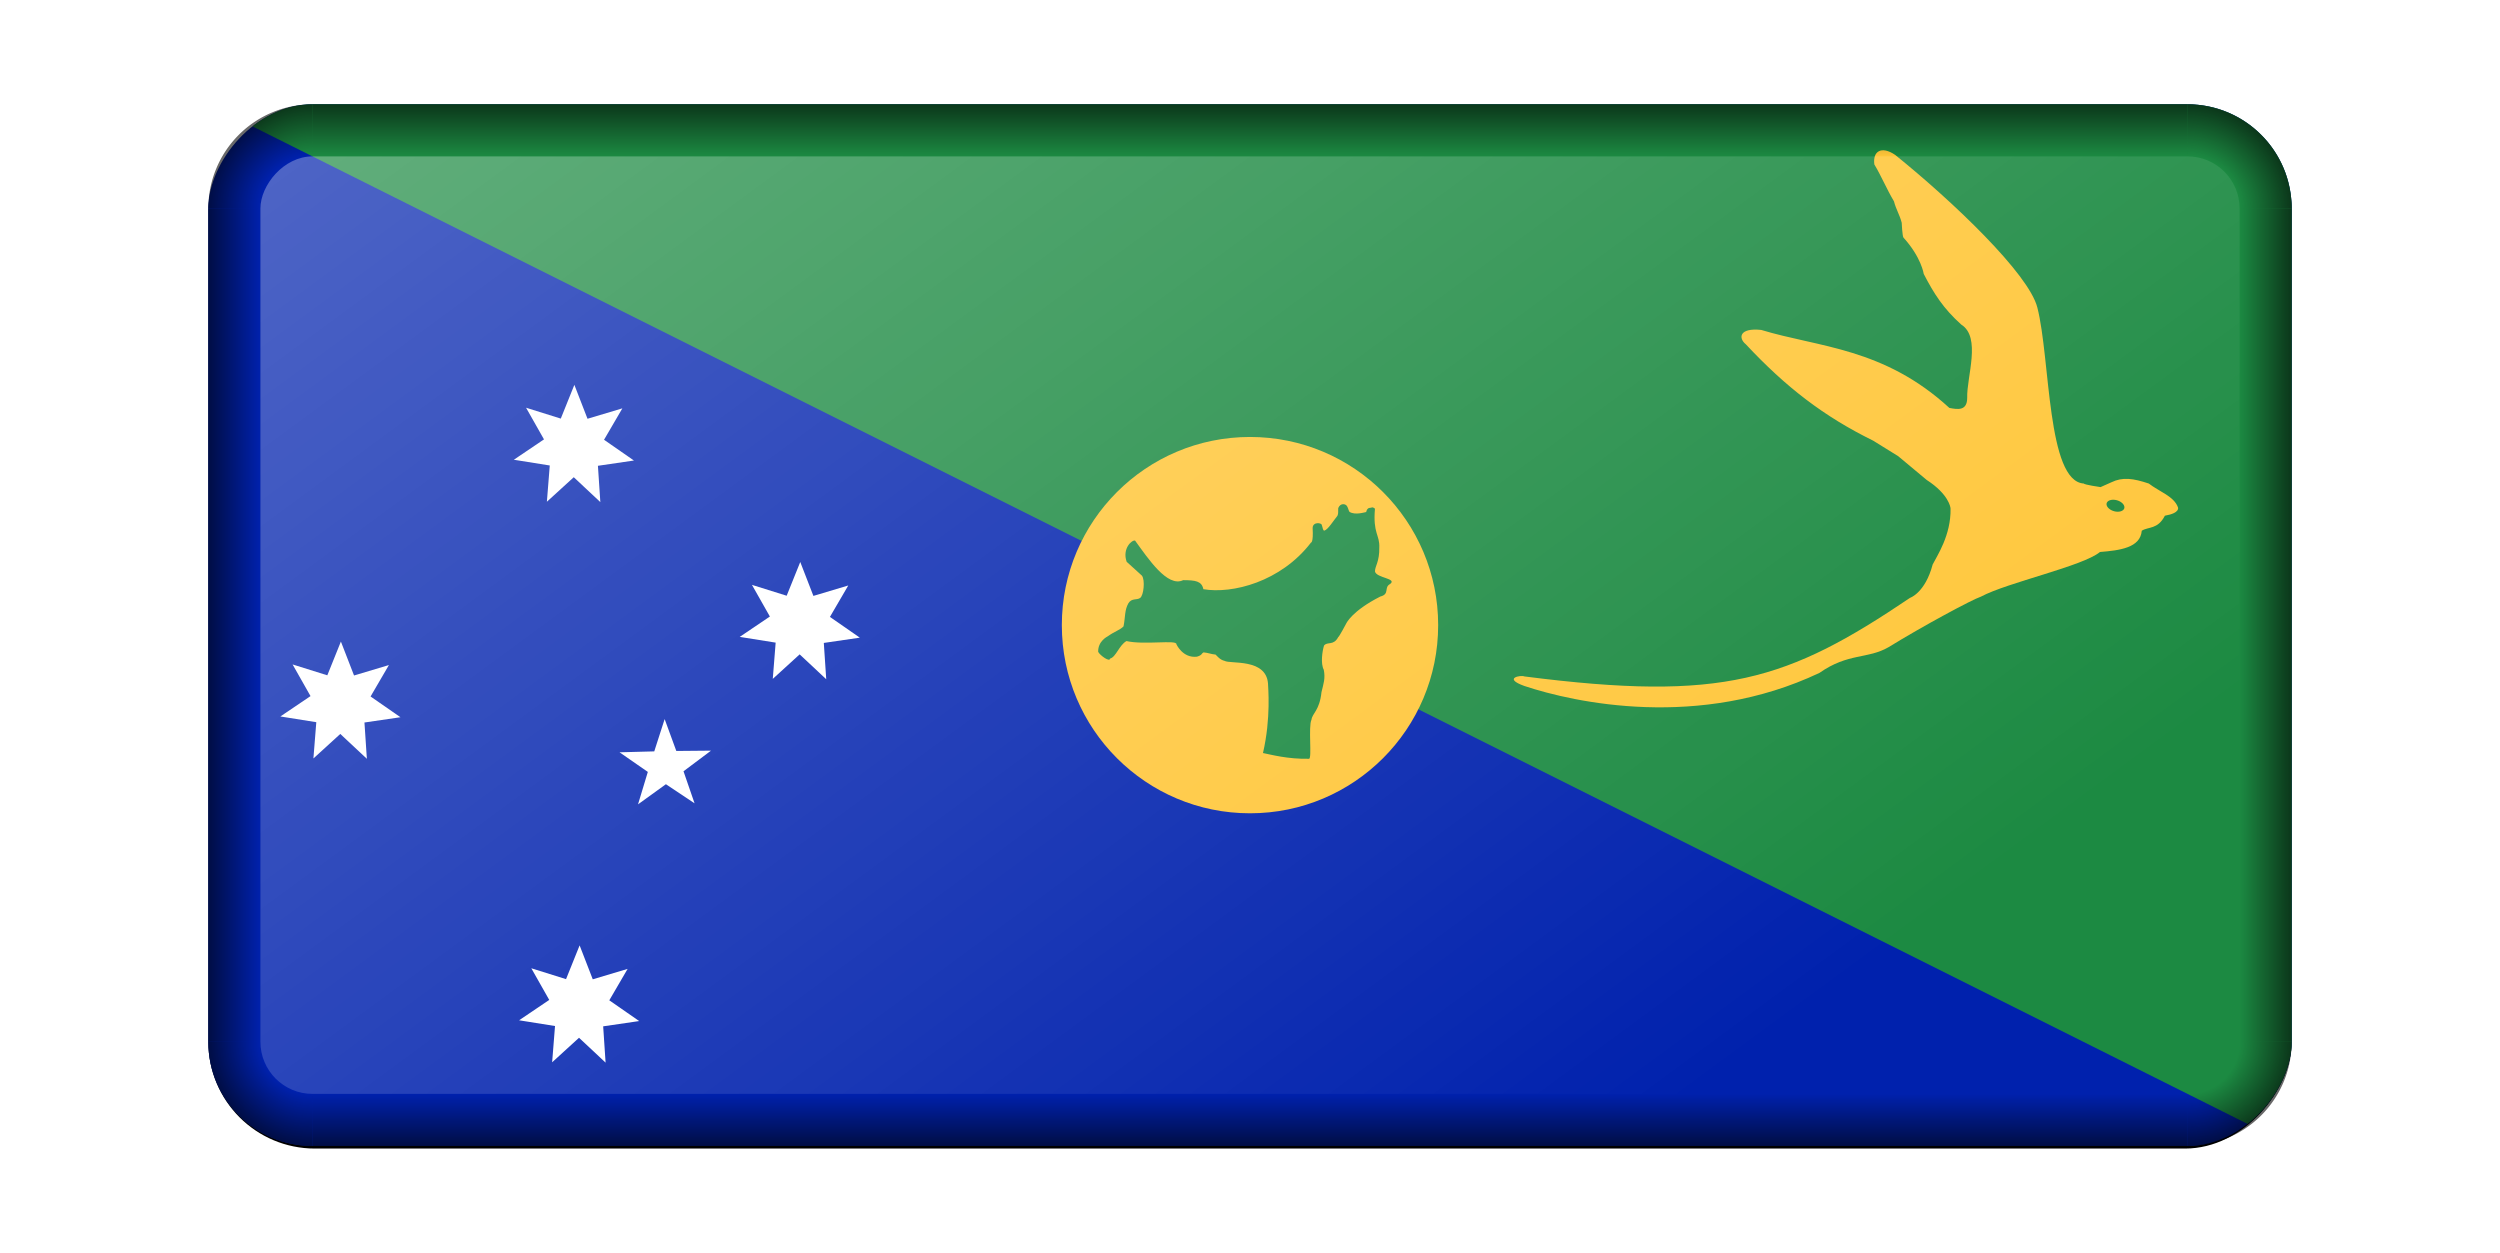
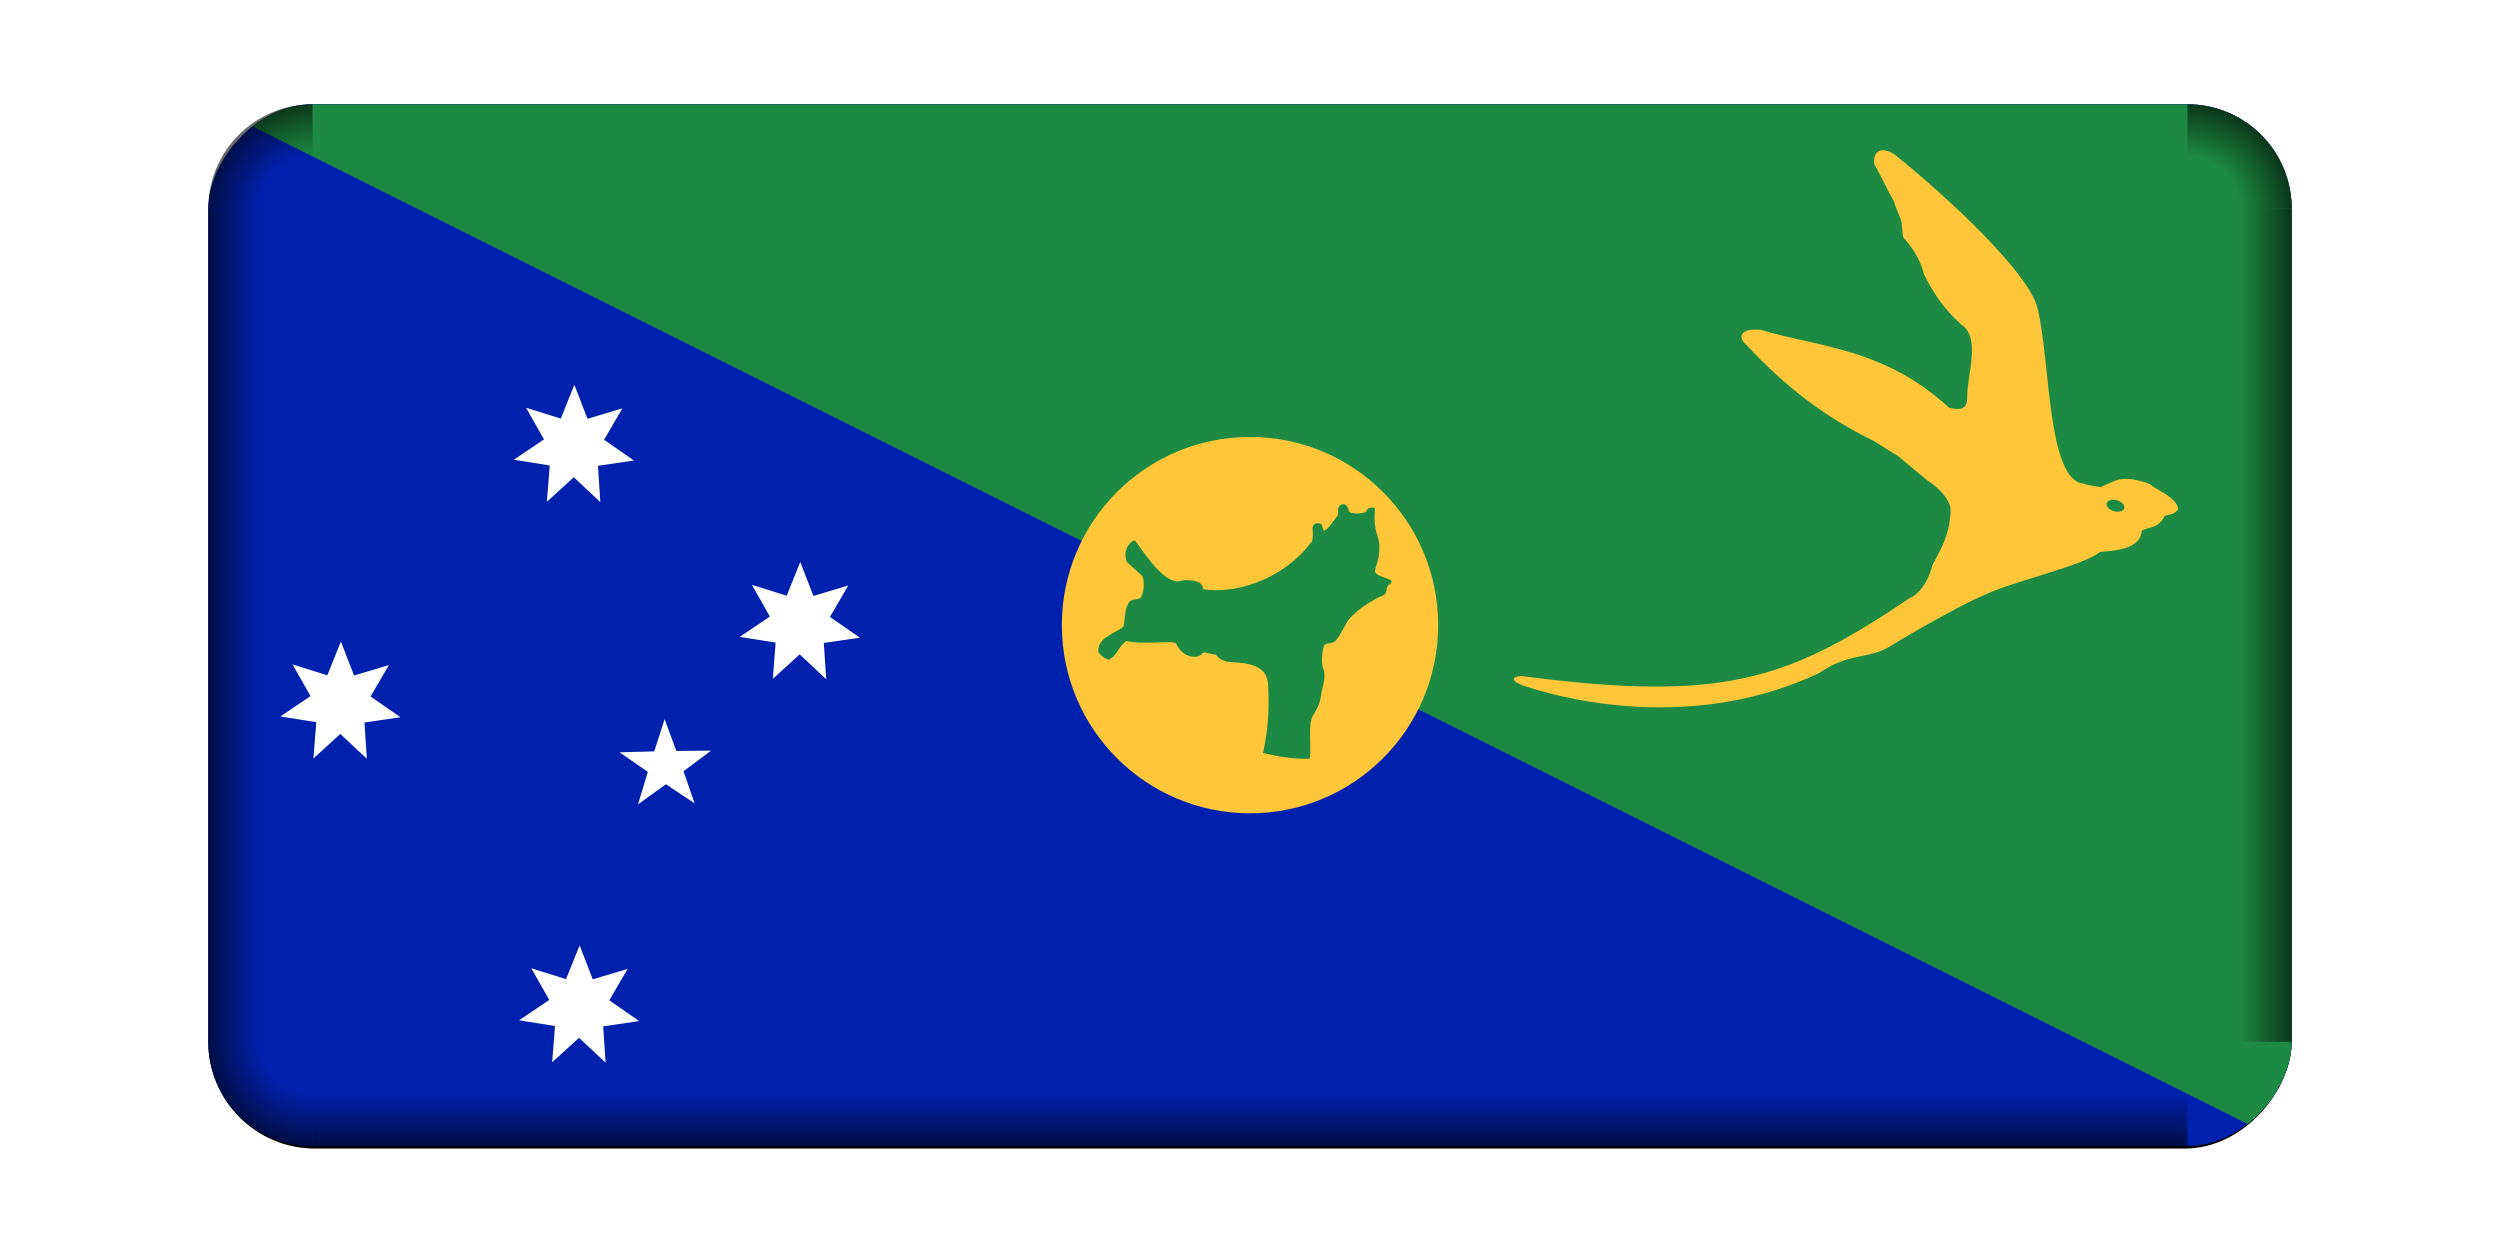
<svg xmlns="http://www.w3.org/2000/svg" xmlns:ns1="http://www.inkscape.org/namespaces/inkscape" xmlns:ns2="http://sodipodi.sourceforge.net/DTD/sodipodi-0.dtd" xmlns:xlink="http://www.w3.org/1999/xlink" viewBox="0 0 960 481.146" id="svg2" version="1.1" ns1:version="0.91 r13725" ns2:docname="BevelledChristmasIsland.svg" width="960" height="481.146">
  <ns2:namedview pagecolor="#ffffff" bordercolor="#666666" borderopacity="1" objecttolerance="10" gridtolerance="10" guidetolerance="10" ns1:pageopacity="0" ns1:pageshadow="2" ns1:window-width="1600" ns1:window-height="837" id="namedview4549" showgrid="true" fit-margin-top="0" fit-margin-left="0" fit-margin-right="0" fit-margin-bottom="0" ns1:object-nodes="true" ns1:snap-smooth-nodes="true" ns1:object-paths="false" ns1:snap-global="true" ns1:zoom="1.1499999" ns1:cx="480.00003" ns1:cy="240.57315" ns1:window-x="-8" ns1:window-y="-8" ns1:window-maximized="1" ns1:current-layer="svg2" />
  <defs id="defs4">
    <linearGradient id="linearGradient6136">
      <stop style="stop-color:#000000;stop-opacity:0;" offset="0" id="stop6138" />
      <stop style="stop-color:#000000;stop-opacity:1;" offset="1" id="stop6140" />
    </linearGradient>
    <linearGradient id="linearGradient22506">
      <stop style="stop-color:#ffffff;stop-opacity:1;" offset="0" id="stop22508" />
      <stop style="stop-color:#ffffff;stop-opacity:0;" offset="1" id="stop22510" />
    </linearGradient>
    <linearGradient id="linearGradient22338">
      <stop style="stop-color:#000000;stop-opacity:0;" offset="0" id="stop22340" />
      <stop id="stop6129" offset="0.5" style="stop-color:#000000;stop-opacity:0;" />
      <stop style="stop-color:#000000;stop-opacity:1;" offset="1" id="stop22342" />
    </linearGradient>
    <filter style="color-interpolation-filters:sRGB" ns1:label="Blur" id="filter23929">
      <feGaussianBlur stdDeviation="1 5" result="blur" id="feGaussianBlur23931" />
    </filter>
    <filter style="color-interpolation-filters:sRGB" ns1:label="Blur" id="filter23980">
      <feGaussianBlur stdDeviation="2 2" result="blur" id="feGaussianBlur23982" />
    </filter>
    <filter style="color-interpolation-filters:sRGB" ns1:label="Blur" id="filter23988">
      <feGaussianBlur stdDeviation="1 1" result="blur" id="feGaussianBlur23990" />
    </filter>
    <filter style="color-interpolation-filters:sRGB" ns1:label="Blur" id="filter24008">
      <feGaussianBlur stdDeviation="1 1" result="blur" id="feGaussianBlur24010" />
    </filter>
    <filter style="color-interpolation-filters:sRGB" ns1:label="Blur" id="filter24012">
      <feGaussianBlur stdDeviation="1 1" result="blur" id="feGaussianBlur24014" />
    </filter>
    <filter style="color-interpolation-filters:sRGB" ns1:label="Blur" id="filter24016">
      <feGaussianBlur stdDeviation="1 1" result="blur" id="feGaussianBlur24018" />
    </filter>
    <filter style="color-interpolation-filters:sRGB" ns1:label="Blur" id="filter24020">
      <feGaussianBlur stdDeviation="1 1" result="blur" id="feGaussianBlur24022" />
    </filter>
    <filter style="color-interpolation-filters:sRGB" ns1:label="Blur" id="filter24024">
      <feGaussianBlur stdDeviation="1 1" result="blur" id="feGaussianBlur24026" />
    </filter>
    <filter style="color-interpolation-filters:sRGB" ns1:label="Blur" id="filter24028">
      <feGaussianBlur stdDeviation="1 1" result="blur" id="feGaussianBlur24030" />
    </filter>
    <filter style="color-interpolation-filters:sRGB" ns1:label="Blur" id="filter24032">
      <feGaussianBlur stdDeviation="1 1" result="blur" id="feGaussianBlur24034" />
    </filter>
    <filter style="color-interpolation-filters:sRGB" ns1:label="Blur" id="filter24036">
      <feGaussianBlur stdDeviation="1 1" result="blur" id="feGaussianBlur24038" />
    </filter>
    <filter style="color-interpolation-filters:sRGB" ns1:label="Blur" id="filter24052">
      <feGaussianBlur stdDeviation="1 1" result="blur" id="feGaussianBlur24054" />
    </filter>
    <filter style="color-interpolation-filters:sRGB" ns1:label="Blur" id="filter24309">
      <feGaussianBlur stdDeviation="2 2" result="blur" id="feGaussianBlur24311" />
    </filter>
    <clipPath clipPathUnits="userSpaceOnUse" id="clipPath4532">
      <path ns1:connector-curvature="0" id="path4534" d="M 18.75,-2.6189942e-4 A 18.75,18.75 0 0 0 0,18.75 L 0,381.25 a 18.75,18.75 0 0 0 18.75,18.75 l 562.5,0 a 18.75,18.75 0 0 0 18.75,-18.75 l 0,-362.5 A 18.75,18.75 0 0 0 581.25,-2.6189942e-4 l -562.5,0 z" style="fill:#00ffff;fill-opacity:1" />
    </clipPath>
    <radialGradient ns1:collect="always" xlink:href="#linearGradient22338" id="radialGradient6127" cx="1070" cy="700.001" fx="1070" fy="700.001" r="40" gradientUnits="userSpaceOnUse" gradientTransform="matrix(-1,0,0,1,-170,-99.999)" />
    <linearGradient ns1:collect="always" xlink:href="#linearGradient6136" id="linearGradient6142" x1="780" y1="373.334" x2="800" y2="373.334" gradientUnits="userSpaceOnUse" gradientTransform="translate(-2000,0)" />
    <linearGradient ns1:collect="always" xlink:href="#linearGradient6136" id="linearGradient6152" x1="410" y1="620.001" x2="410" y2="640.001" gradientUnits="userSpaceOnUse" gradientTransform="translate(-2000,0)" />
    <radialGradient ns1:collect="always" xlink:href="#linearGradient22338" id="radialGradient6156" gradientUnits="userSpaceOnUse" gradientTransform="translate(-3030,-99.999)" cx="1070" cy="700.001" fx="1070" fy="700.001" r="40" />
    <linearGradient ns1:collect="always" xlink:href="#linearGradient6136" id="linearGradient6160" gradientUnits="userSpaceOnUse" x1="780" y1="373.334" x2="800" y2="373.334" gradientTransform="translate(1200,0)" />
    <linearGradient ns1:collect="always" xlink:href="#linearGradient6136" id="linearGradient6164" gradientUnits="userSpaceOnUse" x1="410" y1="620.001" x2="410" y2="640.001" gradientTransform="translate(-2000.001,-880.002)" />
    <radialGradient ns1:collect="always" xlink:href="#linearGradient22338" id="radialGradient6174" gradientUnits="userSpaceOnUse" gradientTransform="matrix(-1,0,0,-1,-170.001,980.001)" cx="1070" cy="700.001" fx="1070" fy="700.001" r="40" />
    <radialGradient ns1:collect="always" xlink:href="#linearGradient22338" id="radialGradient6176" gradientUnits="userSpaceOnUse" gradientTransform="matrix(1,0,0,-1,-3030.001,980.001)" cx="1070" cy="700.001" fx="1070" fy="700.001" r="40" />
    <linearGradient ns1:collect="always" xlink:href="#linearGradient22506" id="linearGradient6209" x1="2050" y1="-120.001" x2="2560" y2="-630.001" gradientUnits="userSpaceOnUse" gradientTransform="matrix(1,0,0,0.735,-4000,-164.49)" />
    <filter style="color-interpolation-filters:sRGB" ns1:label="Blur" id="filter6223">
      <feGaussianBlur stdDeviation="2 2" result="blur" id="feGaussianBlur6225" />
    </filter>
    <filter style="color-interpolation-filters:sRGB" ns1:label="Blur" id="filter12806">
      <feGaussianBlur stdDeviation="2 2" result="blur" id="feGaussianBlur12808" />
    </filter>
    <filter style="color-interpolation-filters:sRGB" ns1:label="Blur" id="filter30942">
      <feGaussianBlur stdDeviation="2 2" result="blur" id="feGaussianBlur30944" />
    </filter>
    <filter style="color-interpolation-filters:sRGB" ns1:label="Blur" id="filter30950">
      <feGaussianBlur stdDeviation="2 2" result="blur" id="feGaussianBlur30952" />
    </filter>
    <clipPath clipPathUnits="userSpaceOnUse" id="clipPath4836">
      <rect ry="50" transform="scale(1,-1)" y="-500" x="0" height="500" width="1000" id="rect4838" style="fill:#d70000;fill-opacity:1" />
    </clipPath>
  </defs>
  <g id="g4840" transform="translate(80,-41.096)">
    <rect style="fill:#000000;fill-opacity:1;filter:url(#filter30950)" id="rect6199" width="800" height="400.955" x="-1000" y="-480.146" transform="matrix(1,0,0,-1,1000,2)" ry="40.955" />
    <g clip-path="url(#clipPath4836)" transform="matrix(0.8,0,0,0.8,0,81.146)" id="g4771">
      <rect style="fill:#0021ad" y="0" x="0" width="1000" height="500" id="rect4" />
      <path style="fill:#1c8a42" ns1:connector-curvature="0" d="m 0,0 1000,0 0,500 z" id="path6" />
      <circle style="fill:#ffc639" cx="500" cy="250" r="90.32" id="circle8" />
      <path style="fill:#1c8a42" ns1:connector-curvature="0" d="m 444.84,209.43 c 6.179,8.477 15.542,22.689 23.072,18.979 5.876,0.02 8.91,0.433 9.706,4.344 13.859,2.359 37.153,-3.487 51.647,-22.366 0,0 1.22,0.161 0.796,-7.015 0.081,-3.125 4.274,-2.5 4.374,-1.482 0.585,1.552 0.484,2.711 1.27,2.752 1.784,-0.595 4.223,-4.596 6.269,-7.136 0.554,-1.119 0.252,-2.298 0.383,-3.709 1.079,-2.651 3.77,-2.076 4.334,-0.685 0.514,0.897 0.524,1.583 1.028,2.479 2.732,1.824 7.66,0.121 8.043,0.121 0.484,-2.228 1.915,-2.016 1.915,-2.016 1.824,-0.403 1.109,-0.242 2.308,0.383 -1.058,12.005 2.359,12.539 2.076,18.697 0.121,6.874 -2.076,8.829 -2.076,11.45 0.695,3.205 10.835,3.316 7.267,6.027 -3.135,1.673 0.01,4.808 -4.707,6.027 -13.728,6.965 -16.359,12.942 -16.359,12.942 0,0 -3.447,6.511 -3.83,6.511 -2.298,4.344 -5.211,1.976 -6.834,4.092 -0.806,2.661 -1.714,8.557 -0.101,11.622 0.806,4.213 -0.101,6.511 -1.109,10.724 -0.907,8.789 -4.395,10.12 -4.798,13.204 -1.613,3.296 0.343,18.778 -1.189,18.778 -10.22,0.202 -18.052,-1.955 -22.094,-2.762 3.941,-16.984 2.409,-31.901 2.409,-33.433 -1.008,-12.146 -18.193,-9.192 -20.824,-10.805 -2.177,-0.464 -3.548,-2.238 -4.314,-3.004 -2.429,-0.262 -3.336,-0.816 -5.765,-1.068 -1.21,0.605 -0.484,1.23 -3.185,2.066 -6.854,0.827 -9.878,-5.977 -9.878,-5.977 0.333,-2.288 -15.411,0.464 -23.969,-1.522 -3.508,1.955 -5.04,7.741 -7.912,8.426 -0.081,1.794 -4.727,-1.472 -5.665,-3.236 -0.192,-5.13 4.475,-7.398 4.475,-7.398 3.709,-2.611 5.907,-3.034 7.691,-4.838 0.897,-4.465 0.443,-7.771 2.349,-11.128 1.613,-2.56 3.991,-1.361 5.604,-2.51 1.734,-1.149 2.469,-8.668 0.867,-10.724 0,0 -6.935,-6.259 -7.318,-6.642 -2.258,-6.471 2.641,-10.644 4.042,-10.17 z" id="path10" />
-       <path style="fill:#ffc639" ns1:connector-curvature="0" d="M 877.93,97.555 C 873.838,81.361 837.209,46.484 809.683,24.29 c -6.572,-4.477 -10.855,-1.81 -9.999,4.573 3.427,5.716 5.997,12 9.424,17.716 0.958,3.81 2.762,6.477 3.719,10.286 0,0 0.282,6.573 0.857,7.144 8.568,9.433 9.716,17.432 9.716,17.432 4.949,9.526 9.334,16.478 18.002,24.29 9.716,6.098 2.57,25.047 2.853,35.147 0,6.38 -4.566,5.624 -8.567,4.858 -31.528,-28.958 -62.774,-29.049 -90.301,-37.435 -10.765,-1.139 -10.956,4.002 -7.428,6.854 19.242,20.582 37.334,34.582 61.151,46.294 4.002,2.479 8.003,4.959 12.005,7.439 4.566,3.81 9.142,7.62 13.708,11.43 10.573,6.854 11.44,13.143 11.44,13.708 0.282,12.861 -6.582,22.86 -8.578,26.861 -3.608,13.637 -10.855,16.006 -10.855,16.006 -58.874,39.723 -89.737,50.004 -185.18,37.717 -1.431,-0.756 -10.573,0.766 0,4.576 24.291,8.094 83.961,21.076 141.69,-6.259 13.859,-9.716 23.132,-6.531 33.171,-12.347 16.49,-10.17 40.035,-22.83 44.319,-24.251 12.861,-6.864 48.865,-14.575 57.16,-21.439 9.515,-0.766 19.393,-2.016 20.058,-10.2 3.125,-2.026 7.701,-0.544 11.097,-7.217 7.549,-1.31 6.279,-4.012 6.279,-4.012 -1.905,-5.332 -8.961,-7.529 -14,-11.43 -7.439,-2.479 -12.579,-3.246 -18.012,-0.575 -1.714,0.766 -3.427,1.522 -5.141,2.288 0,0 -8.003,-1.149 -8.003,-1.714 -17.78,-0.978 -16.046,-59.902 -22.336,-84.478 z" id="path12" />
+       <path style="fill:#ffc639" ns1:connector-curvature="0" d="M 877.93,97.555 C 873.838,81.361 837.209,46.484 809.683,24.29 c -6.572,-4.477 -10.855,-1.81 -9.999,4.573 3.427,5.716 5.997,12 9.424,17.716 0.958,3.81 2.762,6.477 3.719,10.286 0,0 0.282,6.573 0.857,7.144 8.568,9.433 9.716,17.432 9.716,17.432 4.949,9.526 9.334,16.478 18.002,24.29 9.716,6.098 2.57,25.047 2.853,35.147 0,6.38 -4.566,5.624 -8.567,4.858 -31.528,-28.958 -62.774,-29.049 -90.301,-37.435 -10.765,-1.139 -10.956,4.002 -7.428,6.854 19.242,20.582 37.334,34.582 61.151,46.294 4.002,2.479 8.003,4.959 12.005,7.439 4.566,3.81 9.142,7.62 13.708,11.43 10.573,6.854 11.44,13.143 11.44,13.708 0.282,12.861 -6.582,22.86 -8.578,26.861 -3.608,13.637 -10.855,16.006 -10.855,16.006 -58.874,39.723 -89.737,50.004 -185.18,37.717 -1.431,-0.756 -10.573,0.766 0,4.576 24.291,8.094 83.961,21.076 141.69,-6.259 13.859,-9.716 23.132,-6.531 33.171,-12.347 16.49,-10.17 40.035,-22.83 44.319,-24.251 12.861,-6.864 48.865,-14.575 57.16,-21.439 9.515,-0.766 19.393,-2.016 20.058,-10.2 3.125,-2.026 7.701,-0.544 11.097,-7.217 7.549,-1.31 6.279,-4.012 6.279,-4.012 -1.905,-5.332 -8.961,-7.529 -14,-11.43 -7.439,-2.479 -12.579,-3.246 -18.012,-0.575 -1.714,0.766 -3.427,1.522 -5.141,2.288 0,0 -8.003,-1.149 -8.003,-1.714 -17.78,-0.978 -16.046,-59.902 -22.336,-84.478 " id="path12" />
      <path style="fill:#1c8a42" ns1:connector-curvature="0" d="m 919.63,194.01 a 4.403,2.751 15.947 0 1 -8.396,-2.637 4.403,2.751 15.947 0 1 8.396,2.637 z" id="path14" />
      <g style="fill:#ffffff" id="g16">
        <path ns1:connector-curvature="0" id="s" d="m 188.16,190.94 -12.751,-11.936 -12.904,11.77 1.383,-17.405 -17.249,-2.753 14.475,-9.774 -8.606,-15.197 16.668,5.22 6.518,-16.204 6.31,16.287 16.734,-5.007 -8.8,15.086 14.348,9.959 -17.283,2.531 1.159,17.424 z" />
        <path ns1:connector-curvature="0" d="m 233.39,335.53 -13.752,-9.167 -13.391,9.664 4.712,-15.568 -13.582,-9.415 16.667,-0.445 4.988,-15.496 5.595,15.299 16.667,-0.155 -13.21,9.902 5.307,15.382 z" id="path19" />
        <use height="100%" width="100%" xlink:href="#s" x="2.522" y="269.061" id="use21" />
        <use height="100%" width="100%" xlink:href="#s" x="-112.066" y="123.223" id="use23" />
        <use height="100%" width="100%" xlink:href="#s" x="108.427" y="85.027" id="use25" />
      </g>
    </g>
    <g transform="translate(2000.001,-158.854)" id="g12810">
      <g id="g12672">
-         <path ns1:connector-curvature="0" id="path5058" d="m -1200,600.001 a 40,40 0 0 1 -40,40 l 0,-20 a 20,20 0 0 0 20,-20 l 20,0 z" style="opacity:0.603;fill:url(#radialGradient6127);fill-opacity:1" />
        <rect ry="0" y="280.001" x="-1220.001" height="320" width="20.001" id="rect6134" style="opacity:0.603;fill:url(#linearGradient6142);fill-opacity:1" />
        <rect y="620.001" x="-1960" height="20" width="720" id="rect6144" style="opacity:0.603;fill:url(#linearGradient6152);fill-opacity:1" />
        <path style="opacity:0.603;fill:url(#radialGradient6156);fill-opacity:1" d="m -2000,600.001 a 40,40 0 0 0 40,40 l 0,-20 a 20,20 0 0 1 -20,-20 l -20,0 z" id="path6154" ns1:connector-curvature="0" />
        <rect transform="scale(-1,1)" style="opacity:0.603;fill:url(#linearGradient6160);fill-opacity:1" id="rect6158" width="19.999" height="320" x="1980.001" y="280.001" ry="0" />
-         <rect transform="scale(1,-1)" style="opacity:0.603;fill:url(#linearGradient6164);fill-opacity:1" id="rect6162" width="720" height="20" x="-1960.001" y="-260.001" />
        <path style="opacity:0.603;fill:url(#radialGradient6174);fill-opacity:1" d="m -1200.001,280.001 a 40,40 0 0 0 -40,-40 l 0,20 a 20,20 0 0 1 20,20 l 20,0 z" id="path6166" ns1:connector-curvature="0" />
        <path ns1:connector-curvature="0" id="path6168" d="m -2000.001,280.001 a 40,40 0 0 1 40,-40 l 0,20 a 20,20 0 0 0 -20,20 l -20,0 z" style="opacity:0.603;fill:url(#radialGradient6176);fill-opacity:1" />
      </g>
-       <rect style="opacity:0.3;fill:url(#linearGradient6209);fill-opacity:1" id="rect6201" width="760" height="360" x="-1980" y="-620.001" ry="20" transform="scale(1,-1)" />
    </g>
  </g>
</svg>